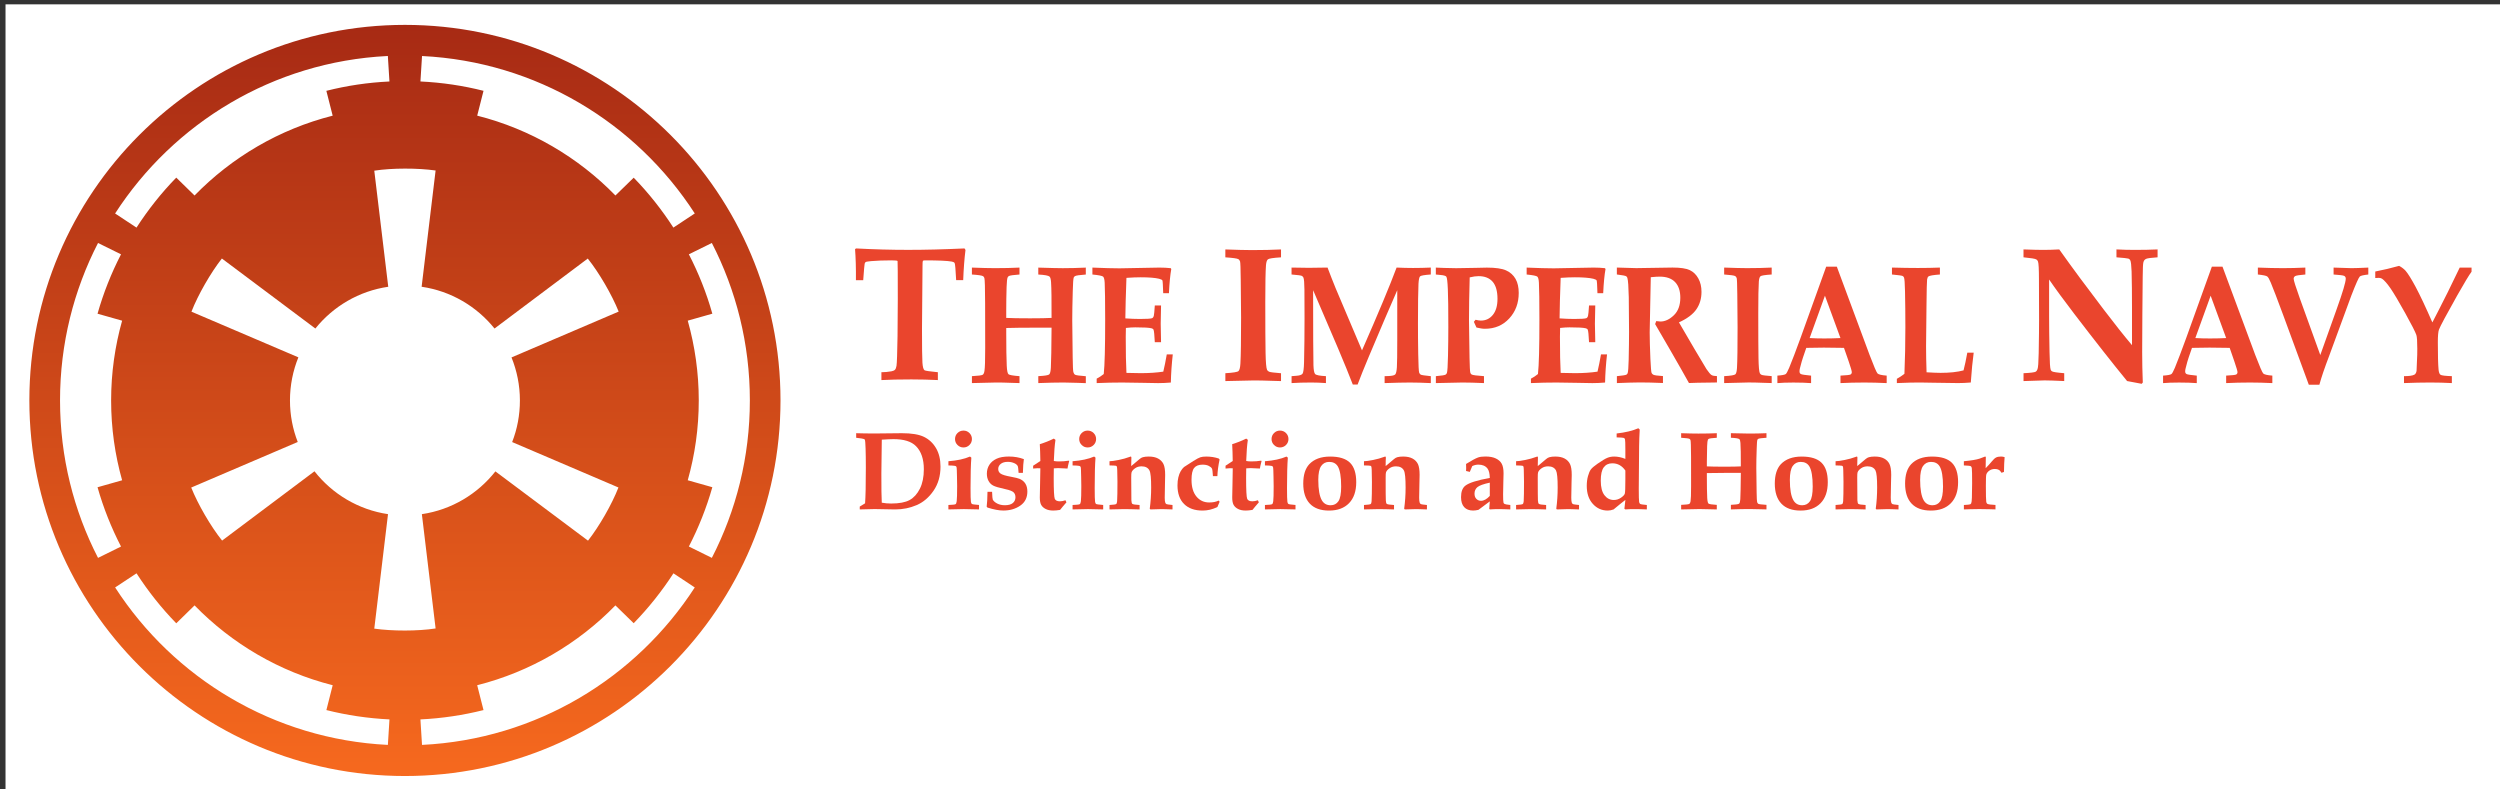
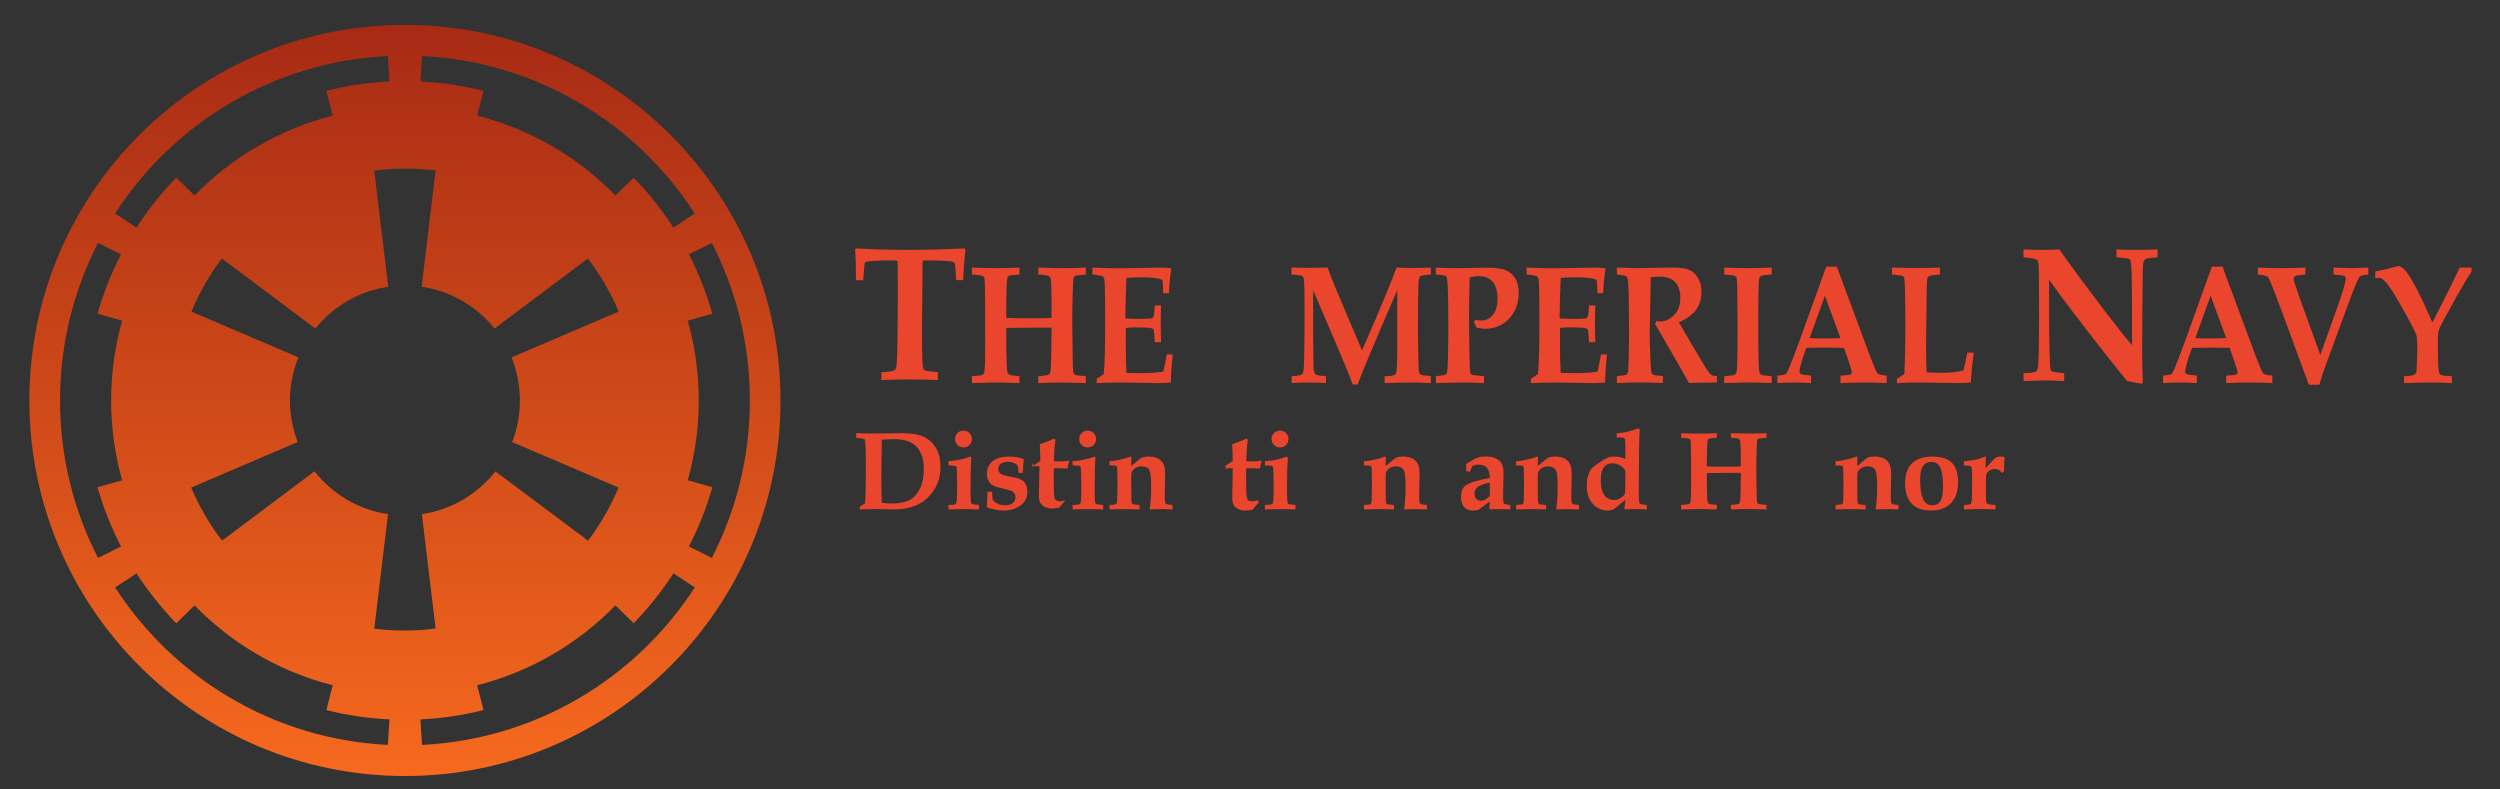
<svg xmlns="http://www.w3.org/2000/svg" version="1.1" id="Layer_1" x="0px" y="0px" width="453px" height="143px" viewBox="-296 -96.875 453 143" enable-background="new -296 -96.875 453 143" xml:space="preserve">
  <rect x="-296" y="-96.875" width="453" height="143" fill="#333333" stroke="none" />
  <g id="Layer_1_1_">
-     <rect x="-295" y="-96.088" fill="#FFFFFF" width="452.25" height="143.588" />
-   </g>
+     </g>
  <g id="Layer_2">
    <g id="l1" transform="translate(-187.143,-110.934)">
      <linearGradient id="p1_1_" gradientUnits="userSpaceOnUse" x1="151.66" y1="4.511" x2="151.66" y2="140.617" gradientTransform="matrix(1 0 0 -1 -187.143 159.184)">
        <stop offset="0" style="stop-color:#F6691E" />
        <stop offset="1" style="stop-color:#A72A14" />
      </linearGradient>
      <path id="p1" fill="url(#p1_1_)" d="M-35.483,18.567c-37.568,0-68.054,30.488-68.054,68.053c0,37.564,30.485,68.053,68.054,68.053    s68.053-30.488,68.053-68.053C32.571,49.055,2.083,18.567-35.483,18.567z M-38.694,24.21c0.037-0.006,0.075,0,0.116,0l0.288,4.615    c-3.927,0.184-7.744,0.759-11.431,1.693l1.144,4.5c-9.667,2.452-18.284,7.542-25.029,14.466l-3.313-3.241    c-2.696,2.768-5.102,5.802-7.204,9.059l-3.878-2.561C-77.408,36.362-59.371,25.258-38.694,24.21z M-32.385,24.21    c20.725,1.014,38.81,12.124,49.421,28.528L13.159,55.3c-2.097-3.247-4.502-6.286-7.19-9.043l-3.313,3.224    c-6.75-6.929-15.37-12.015-25.043-14.466l1.144-4.5c-3.685-0.934-7.504-1.506-11.431-1.693L-32.385,24.21z M-35.483,44.61    c1.968-0.005,3.936,0.113,5.557,0.342l-2.532,21.067c5.319,0.776,9.986,3.563,13.207,7.567L-2.353,60.91    c2.055,2.562,4.381,6.571,5.598,9.611l-19.416,8.304c0.976,2.414,1.521,5.038,1.521,7.798c0,2.658-0.492,5.203-1.405,7.538    l19.26,8.231c-1.19,3.058-3.491,7.058-5.514,9.635l-16.783-12.552c-3.214,4.09-7.936,6.954-13.323,7.75l2.49,20.712    c-3.241,0.501-7.873,0.492-11.113,0.031l2.488-20.743c-5.393-0.802-10.107-3.671-13.323-7.767l-16.739,12.555    c-2.054-2.557-4.378-6.568-5.597-9.609l19.3-8.256c-0.909-2.34-1.406-4.868-1.406-7.523c0-2.762,0.542-5.398,1.521-7.814    l-19.374-8.276c1.188-3.053,3.491-7.055,5.513-9.633l16.94,12.687c3.22-4.004,7.886-6.791,13.208-7.567l-2.532-21.035    C-39.417,44.734-37.449,44.613-35.483,44.61z M-91.094,58.087l4.165,2.055c-1.757,3.406-3.191,7.007-4.255,10.761l4.456,1.262    c-1.292,4.596-1.993,9.445-1.993,14.455c0,5.015,0.698,9.867,1.993,14.466l-4.456,1.263c1.061,3.75,2.501,7.342,4.255,10.743    l-4.165,2.056c-4.403-8.557-6.885-18.254-6.885-28.529C-97.979,76.346-95.497,66.646-91.094,58.087z M20.13,58.087    c4.401,8.559,6.888,18.258,6.888,28.53c0,10.274-2.487,19.974-6.888,28.528l-4.165-2.056c1.754-3.404,3.191-6.993,4.253-10.746    l-4.456-1.26c1.299-4.602,1.997-9.452,1.997-14.466c0-5.007-0.703-9.858-1.997-14.455l4.456-1.262    c-1.059-3.757-2.497-7.357-4.253-10.761L20.13,58.087z M-84.12,117.945c2.103,3.251,4.511,6.29,7.204,9.055l3.313-3.244    c6.746,6.926,15.362,12.02,25.029,14.465l-1.143,4.504c3.684,0.925,7.503,1.499,11.431,1.69l-0.289,4.619    c-20.727-1.019-38.81-12.13-49.422-28.53L-84.12,117.945z M13.171,117.945l3.862,2.56c-10.611,16.4-28.696,27.515-49.421,28.53    l-0.288-4.619c3.925-0.186,7.743-0.766,11.431-1.69l-1.145-4.504c9.671-2.45,18.295-7.533,25.045-14.465l3.312,3.229    C8.657,124.218,11.071,121.191,13.171,117.945z" />
    </g>
  </g>
  <g id="Layer_3">
    <path fill="#EA452D" d="M-136.289-28.005v-1.422c0.583,0,1.198-0.058,1.829-0.17c0.302-0.058,0.51-0.153,0.634-0.286   c0.124-0.126,0.215-0.369,0.276-0.723c0.076-0.487,0.133-2.273,0.184-5.366c0.029-2.198,0.046-4.436,0.046-6.723   c0-4.502-0.011-6.789-0.041-6.879c-0.022-0.08-0.385-0.124-1.085-0.124c-1.428,0-2.656,0.046-3.687,0.135   c-0.597,0.061-0.934,0.11-1.014,0.173c-0.075,0.058-0.132,0.153-0.176,0.299c-0.041,0.142-0.127,1.138-0.262,2.982h-1.322   c0.02-2.172-0.035-4.041-0.156-5.612l0.173-0.138c3.232,0.173,6.374,0.259,9.431,0.259c3.048,0,6.461-0.085,10.235-0.259   l0.173,0.277c-0.197,1.558-0.337,3.384-0.417,5.473h-1.277c-0.094-1.913-0.184-2.947-0.276-3.105   c-0.076-0.127-0.239-0.212-0.496-0.259c-0.82-0.153-2.45-0.222-4.894-0.222c-0.204,0-0.325,0.032-0.366,0.098   c-0.043,0.078-0.061,0.383-0.061,0.902l-0.096,11.432c0,3.316,0.027,5.352,0.079,6.107c0.053,0.755,0.171,1.21,0.371,1.369   c0.132,0.1,0.944,0.218,2.425,0.36v1.422c-1.509-0.075-3.114-0.118-4.807-0.118C-133.091-28.124-134.903-28.083-136.289-28.005z" />
    <path fill="#EA452D" d="M-119.887-27.46v-1.256c1.155-0.061,1.809-0.147,1.965-0.26c0.154-0.115,0.256-0.349,0.308-0.709   c0.089-0.542,0.132-1.921,0.132-4.132l-0.014-8.161c-0.005-2.751-0.055-4.257-0.132-4.502c-0.044-0.15-0.121-0.266-0.225-0.343   c-0.179-0.127-0.853-0.234-2.037-0.311v-1.256c1.754,0.069,3.145,0.103,4.173,0.103c1.622,0,3.106-0.034,4.449-0.103v1.256   c-1.078,0.077-1.712,0.17-1.905,0.267c-0.115,0.061-0.198,0.151-0.248,0.269c-0.09,0.19-0.15,0.77-0.184,1.734   c-0.046,1.431-0.066,2.886-0.066,4.354v1.239c0.91,0.052,2.353,0.075,4.326,0.075c1.763,0,3.057-0.025,3.885-0.075   c0.013-3.229-0.017-5.378-0.088-6.44c-0.038-0.568-0.129-0.917-0.277-1.046c-0.198-0.184-0.877-0.313-2.039-0.372v-1.256   c2.179,0.069,3.655,0.104,4.428,0.104c1.319,0,2.713-0.035,4.183-0.104v1.256c-1.124,0.078-1.775,0.176-1.954,0.286   c-0.112,0.061-0.19,0.149-0.239,0.268c-0.075,0.207-0.135,1.02-0.17,2.432c-0.061,2.172-0.094,3.923-0.094,5.265l0.08,6.775   c0.021,1.53,0.061,2.408,0.118,2.639c0.061,0.23,0.17,0.392,0.308,0.484c0.139,0.096,0.786,0.19,1.954,0.277v1.256l-1.454-0.055   c-1.093-0.041-1.954-0.061-2.576-0.061c-1.297,0-2.82,0.037-4.583,0.104v-1.256c1.165-0.061,1.827-0.165,1.984-0.321   c0.162-0.157,0.257-0.564,0.294-1.224c0.061-1.135,0.104-3.546,0.126-7.239c-0.979,0-2.067,0-3.263,0   c-1.883,0-3.532,0.018-4.948,0.058v0.986c0,2.604,0.031,4.56,0.091,5.861c0.043,0.879,0.15,1.382,0.313,1.53   c0.165,0.144,0.833,0.264,1.998,0.349v1.256l-1.553-0.046c-0.983-0.041-1.858-0.06-2.633-0.06L-119.887-27.46z" />
    <path fill="#EA452D" d="M-97.283-27.46v-0.804c0.466-0.239,0.896-0.518,1.281-0.835c0.173-1.55,0.259-4.816,0.259-9.785   c0-3.393-0.034-5.638-0.088-6.74c-0.03-0.585-0.118-0.957-0.274-1.115c-0.149-0.152-0.8-0.284-1.952-0.394v-1.256   c2.073,0.088,3.701,0.135,4.902,0.135l7.233-0.135c0.764,0,1.446,0.038,2.065,0.107l0.09,0.163   c-0.195,1.098-0.334,2.553-0.423,4.373h-1.037c-0.043-1.451-0.093-2.226-0.15-2.331c-0.058-0.097-0.253-0.19-0.599-0.288   c-0.723-0.174-1.833-0.265-3.336-0.265c-0.737,0-1.595,0.035-2.578,0.104c-0.114,3.073-0.177,5.522-0.198,7.342   c0.939,0.066,1.817,0.104,2.642,0.104c1.222,0,1.951-0.046,2.201-0.138c0.144-0.061,0.25-0.203,0.313-0.431   c0.049-0.18,0.116-0.803,0.182-1.877h1.132c-0.043,1.682-0.063,2.781-0.063,3.292l0.063,3.359h-1.132   c-0.061-1.308-0.144-2.065-0.233-2.262c-0.055-0.124-0.173-0.204-0.36-0.253c-0.435-0.116-1.416-0.17-2.955-0.17   c-0.481,0-1.045,0.035-1.69,0.107c-0.021,0.524-0.027,1.058-0.027,1.605c0,2.834,0.041,5.011,0.126,6.539l2.613,0.049   c1.481,0,2.837-0.093,4.065-0.274c0.221-0.913,0.429-1.965,0.63-3.128h1.088c-0.198,1.765-0.316,3.471-0.35,5.102   c-0.802,0.069-1.568,0.104-2.3,0.104c-0.484,0-1.435-0.018-2.851-0.052c-1.322-0.035-2.542-0.055-3.658-0.055   C-94.121-27.564-95.661-27.527-97.283-27.46z" />
-     <path fill="#EA452D" d="M-73.965-27.825v-1.424c1.41-0.082,2.207-0.214,2.386-0.392c0.184-0.182,0.299-0.63,0.34-1.348   c0.086-1.495,0.124-4.28,0.124-8.366c0-1.558-0.018-3.827-0.063-6.797c-0.019-2.028-0.061-3.143-0.118-3.339   c-0.066-0.198-0.17-0.342-0.329-0.432c-0.225-0.124-1.006-0.236-2.342-0.322v-1.432c2.114,0.077,3.73,0.118,4.854,0.118   c1.93,0,3.671-0.041,5.235-0.118v1.432c-1.407,0.086-2.2,0.209-2.38,0.366c-0.188,0.156-0.298,0.506-0.346,1.061   c-0.082,1.089-0.126,3.295-0.126,6.616c0,4.417,0.017,7.501,0.051,9.238c0.034,1.743,0.118,2.779,0.27,3.105   c0.067,0.146,0.197,0.265,0.399,0.348c0.203,0.084,0.906,0.17,2.132,0.266v1.423l-1.817-0.052   c-1.147-0.041-2.177-0.066-3.078-0.066L-73.965-27.825z" />
    <path fill="#EA452D" d="M-61.966-27.46v-1.256l0.782-0.061c0.636-0.038,1.035-0.165,1.195-0.368   c0.161-0.214,0.256-0.917,0.284-2.124c0.059-2.452,0.087-5.11,0.087-7.971c0-1.521-0.006-3.252-0.02-5.188   c-0.014-1.173-0.068-1.888-0.18-2.146c-0.051-0.129-0.152-0.233-0.287-0.311c-0.144-0.078-0.765-0.165-1.868-0.253v-1.256   c1.063,0.031,2.099,0.046,3.111,0.046c1.181,0,2.321-0.016,3.412-0.046c0.478,1.264,0.965,2.515,1.474,3.758   c0.36,0.885,1.949,4.636,4.771,11.252c2.987-6.795,5.072-11.799,6.268-15.01c1.046,0.052,2.042,0.075,2.984,0.075   c1.114,0,2.183-0.025,3.215-0.075v1.256c-1.145,0.078-1.794,0.193-1.949,0.342c-0.146,0.15-0.242,0.609-0.284,1.375   c-0.059,1.25-0.093,3.63-0.093,7.141c0,1.764,0.011,3.636,0.048,5.604c0.034,1.964,0.087,3.076,0.174,3.335   c0.062,0.148,0.155,0.266,0.267,0.343c0.113,0.078,0.726,0.176,1.84,0.283v1.256c-1.42-0.067-2.684-0.104-3.795-0.104   c-1.123,0-2.647,0.037-4.577,0.104v-1.256l0.782-0.027c0.613-0.034,0.993-0.126,1.145-0.294c0.149-0.167,0.25-0.593,0.295-1.295   c0.048-0.703,0.067-2.357,0.067-4.963v-8.996c-1.356,3.07-3.072,7.1-5.173,12.083c-0.861,2.049-1.533,3.719-2.012,5.013h-0.869   c-0.661-1.71-1.533-3.878-2.642-6.487l-4.548-10.612v2.025c0,5.602,0.02,9.464,0.059,11.583c0.031,0.853,0.124,1.38,0.301,1.581   c0.183,0.2,0.827,0.326,1.961,0.387v1.256c-0.892-0.068-1.778-0.104-2.675-0.104C-59.738-27.564-60.925-27.527-61.966-27.46z" />
    <path fill="#EA452D" d="M-35.821-27.46v-1.256c1.041-0.084,1.631-0.184,1.772-0.283c0.104-0.061,0.186-0.165,0.233-0.313   c0.09-0.248,0.155-1.276,0.194-3.086c0.039-1.809,0.059-3.568,0.059-5.265c0-3.172-0.025-5.439-0.087-6.799   c-0.056-1.367-0.149-2.125-0.278-2.284c-0.121-0.16-0.503-0.265-1.14-0.313l-0.759-0.072v-1.256l1.485,0.061   c0.923,0.031,1.654,0.046,2.197,0.046c0.743,0,1.947-0.021,3.604-0.06c0.895-0.027,1.55-0.044,1.969-0.044   c1.57,0,2.729,0.17,3.477,0.506c0.748,0.337,1.322,0.848,1.71,1.53c0.391,0.685,0.579,1.535,0.579,2.554   c0,1.844-0.574,3.386-1.724,4.629c-1.15,1.242-2.613,1.862-4.397,1.862c-0.23,0-0.467-0.018-0.72-0.062   c-0.253-0.037-0.529-0.092-0.815-0.164c-0.152-0.352-0.307-0.695-0.473-1.031l0.304-0.373c0.188,0.047,0.371,0.084,0.529,0.107   c0.166,0.03,0.31,0.041,0.439,0.041c0.889,0,1.609-0.343,2.171-1.034c0.557-0.689,0.838-1.657,0.838-2.902   c0-1.38-0.29-2.414-0.869-3.096c-0.583-0.675-1.432-1.02-2.557-1.02c-0.456,0-0.99,0.072-1.609,0.224   c-0.084,3.063-0.129,5.655-0.129,7.781c0,0.712,0.034,2.996,0.101,6.841c0.028,1.518,0.073,2.391,0.135,2.622   c0.045,0.17,0.124,0.289,0.248,0.357c0.191,0.11,0.937,0.209,2.233,0.297v1.256c-1.55-0.067-2.853-0.104-3.916-0.104   C-31.489-27.564-33.09-27.527-35.821-27.46z" />
    <path fill="#EA452D" d="M-18.594-27.46v-0.804c0.464-0.239,0.889-0.518,1.271-0.835c0.18-1.55,0.264-4.816,0.264-9.785   c0-3.393-0.034-5.638-0.09-6.74c-0.028-0.585-0.118-0.957-0.276-1.115c-0.146-0.152-0.796-0.284-1.946-0.394v-1.256   c2.064,0.088,3.696,0.135,4.895,0.135l7.235-0.135c0.768,0,1.452,0.038,2.064,0.107l0.096,0.163   c-0.2,1.098-0.337,2.553-0.422,4.373h-1.041c-0.042-1.451-0.09-2.226-0.152-2.331c-0.056-0.097-0.253-0.19-0.596-0.288   c-0.726-0.174-1.845-0.265-3.342-0.265c-0.731,0-1.592,0.035-2.574,0.104c-0.112,3.073-0.183,5.522-0.197,7.342   c0.939,0.066,1.82,0.104,2.642,0.104c1.221,0,1.952-0.046,2.2-0.138c0.146-0.061,0.253-0.203,0.312-0.431   c0.059-0.18,0.11-0.803,0.183-1.877h1.131c-0.045,1.682-0.067,2.781-0.067,3.292l0.067,3.359h-1.131   c-0.065-1.308-0.141-2.065-0.236-2.262c-0.053-0.124-0.171-0.204-0.36-0.253c-0.434-0.116-1.421-0.17-2.954-0.17   c-0.478,0-1.041,0.035-1.693,0.107c-0.02,0.524-0.028,1.058-0.028,1.605c0,2.834,0.047,5.011,0.132,6.539l2.608,0.049   c1.485,0,2.838-0.093,4.068-0.274c0.219-0.913,0.43-1.965,0.63-3.128h1.094c-0.203,1.765-0.318,3.471-0.354,5.102   c-0.799,0.069-1.564,0.104-2.304,0.104c-0.484,0-1.429-0.018-2.847-0.052c-1.325-0.035-2.543-0.055-3.657-0.055   C-15.436-27.564-16.974-27.527-18.594-27.46z" />
    <path fill="#EA452D" d="M-3.021-27.46v-1.256c1.019-0.096,1.604-0.19,1.747-0.283c0.096-0.061,0.172-0.153,0.211-0.286   c0.084-0.239,0.146-1.042,0.18-2.416c0.048-2.128,0.067-3.802,0.067-5.024c0-1.653-0.017-3.752-0.05-6.297   c-0.04-1.9-0.124-3.065-0.253-3.494c-0.04-0.129-0.107-0.228-0.211-0.299c-0.138-0.097-0.706-0.204-1.696-0.325v-1.256   c1.814,0.069,2.982,0.103,3.511,0.103l6.585-0.103c1.426,0,2.467,0.158,3.123,0.468c0.652,0.313,1.167,0.816,1.544,1.505   c0.386,0.69,0.574,1.5,0.574,2.436c0,1.192-0.301,2.236-0.912,3.134c-0.607,0.903-1.665,1.7-3.173,2.391l2.796,4.791l2.186,3.664   c0.414,0.596,0.715,0.957,0.915,1.083c0.203,0.126,0.535,0.187,0.99,0.198v1.15l-0.776,0.014c-2.225,0.022-3.657,0.052-4.298,0.089   c-0.763-1.38-1.902-3.387-3.418-6.012L3.91-38.149c0.082-0.177,0.146-0.349,0.2-0.543c0.349,0.052,0.605,0.076,0.773,0.076   c0.816,0,1.621-0.375,2.408-1.121c0.788-0.752,1.181-1.814,1.181-3.197c0-1.207-0.306-2.144-0.934-2.814   c-0.625-0.665-1.559-1-2.808-1c-0.396,0-0.934,0.035-1.609,0.104l-0.087,4.404l-0.112,5.583c0,1.264,0.048,2.88,0.132,4.854   c0.07,1.484,0.141,2.317,0.211,2.495c0.053,0.13,0.154,0.231,0.284,0.314c0.186,0.118,0.779,0.204,1.778,0.264v1.256   c-1.576-0.066-2.965-0.103-4.181-0.103C-0.146-27.564-1.53-27.527-3.021-27.46z" />
    <path fill="#EA452D" d="M16.417-27.46v-1.256c1.198-0.066,1.885-0.184,2.037-0.343c0.16-0.159,0.253-0.547,0.29-1.176   c0.076-1.312,0.104-3.761,0.104-7.339c0-1.374-0.017-3.361-0.051-5.965c-0.017-1.781-0.056-2.757-0.107-2.933   c-0.048-0.176-0.146-0.3-0.278-0.381c-0.188-0.108-0.858-0.204-1.995-0.284v-1.256c1.806,0.069,3.185,0.103,4.141,0.103   c1.648,0,3.134-0.034,4.473-0.103v1.256c-1.204,0.078-1.874,0.185-2.031,0.319c-0.158,0.135-0.253,0.443-0.298,0.934   c-0.067,0.949-0.104,2.886-0.104,5.8c0,3.878,0.014,6.583,0.042,8.103c0.028,1.53,0.107,2.44,0.242,2.726   c0.048,0.129,0.16,0.23,0.326,0.305c0.175,0.075,0.782,0.149,1.823,0.227v1.257l-1.547-0.046c-0.979-0.041-1.862-0.061-2.627-0.061   L16.417-27.46z" />
    <path fill="#EA452D" d="M26.057-28.814c0.824-0.052,1.333-0.146,1.528-0.285c0.124-0.097,0.332-0.476,0.613-1.135   c0.534-1.292,1.218-3.084,2.053-5.383l4.653-12.935h1.93l5.947,16.025c0.765,2.02,1.244,3.128,1.424,3.318   c0.18,0.191,0.731,0.326,1.662,0.395v1.357c-1.432-0.067-2.782-0.104-4.042-0.104c-1.525,0-2.959,0.037-4.33,0.104v-1.357   c1.044-0.052,1.646-0.115,1.809-0.195c0.157-0.084,0.242-0.23,0.242-0.444c0-0.185-0.183-0.814-0.551-1.895l-0.867-2.493   c-1.085-0.028-2.307-0.046-3.646-0.046c-1.165,0-2.228,0.019-3.185,0.046l-0.577,1.682c-0.16,0.45-0.352,1.132-0.579,2.034   c-0.054,0.208-0.07,0.392-0.07,0.553c0,0.225,0.076,0.384,0.253,0.476c0.171,0.093,0.782,0.184,1.845,0.285v1.357   c-0.86-0.066-1.927-0.104-3.204-0.104c-1.221,0-2.186,0.038-2.903,0.104v-1.36H26.057z M34.679-43.292l-2.773,7.674   c0.805,0.051,1.693,0.072,2.672,0.072c1.013,0,1.986-0.024,2.914-0.072L34.679-43.292z" />
    <path fill="#EA452D" d="M47.709-27.46v-0.775c0.484-0.26,0.937-0.565,1.373-0.907c0.113-2.703,0.172-5.511,0.172-8.432   c0-2.298-0.022-4.464-0.065-6.504c-0.028-1.456-0.09-2.288-0.183-2.506c-0.045-0.129-0.132-0.225-0.27-0.291   s-0.773-0.152-1.913-0.262v-1.256c1.693,0.052,3.26,0.075,4.709,0.075c1.398,0,2.726-0.025,3.98-0.075v1.256   c-1.204,0.089-1.896,0.207-2.082,0.357c-0.115,0.088-0.191,0.273-0.239,0.542c-0.047,0.275-0.082,1.883-0.112,4.827l-0.076,7.265   c0,1.363,0.028,2.938,0.09,4.73c1.142,0.066,1.989,0.101,2.543,0.101c1.643,0,3.032-0.148,4.158-0.447   c0.233-0.893,0.458-1.965,0.681-3.206h1.159c-0.197,1.449-0.377,3.249-0.526,5.401c-0.835,0.069-1.595,0.104-2.298,0.104   l-4.754-0.068l-2.126-0.036C50.95-27.575,49.543-27.539,47.709-27.46z" />
    <path fill="#EA452D" d="M70.664-27.825v-1.424c1.26-0.058,1.983-0.15,2.214-0.277c0.138-0.083,0.242-0.236,0.312-0.44   c0.118-0.269,0.191-1.233,0.22-2.875c0.05-2.719,0.07-4.768,0.07-6.153l-0.022-7.189c0-1.907-0.059-3.004-0.172-3.301   c-0.059-0.17-0.16-0.294-0.292-0.373c-0.208-0.138-0.979-0.264-2.335-0.391v-1.432c1.612,0.061,2.799,0.087,3.573,0.087   c0.85,0,1.817-0.027,2.903-0.087c2.374,3.342,5.058,6.965,8.04,10.871c1.986,2.613,3.702,4.774,5.143,6.479v-6.751   c0-2.559-0.021-4.76-0.073-6.612c-0.04-1.103-0.115-1.777-0.248-2.03c-0.062-0.137-0.171-0.231-0.337-0.294   c-0.169-0.055-0.878-0.135-2.158-0.233v-1.432c1.117,0.061,2.236,0.086,3.328,0.086c1.524,0,2.897-0.025,4.124-0.086v1.432   c-1.143,0.074-1.829,0.167-2.06,0.272c-0.135,0.058-0.241,0.137-0.329,0.236c-0.076,0.102-0.138,0.231-0.183,0.396   c-0.073,0.264-0.112,1.141-0.124,2.615l-0.062,6.796l-0.034,6.853c0,1.834,0.04,3.675,0.113,5.514l-0.197,0.239   c-1.261-0.248-2.138-0.415-2.647-0.498c-2.639-3.224-5.825-7.28-9.562-12.163c-1.89-2.471-3.415-4.548-4.571-6.236v6.608   c0,1.8,0.025,3.972,0.076,6.506c0.028,1.871,0.102,2.944,0.208,3.229c0.04,0.124,0.124,0.22,0.236,0.292   c0.194,0.124,0.934,0.239,2.22,0.34v1.423c-1.657-0.076-2.833-0.118-3.553-0.118C73.899-27.943,72.622-27.901,70.664-27.825z" />
    <path fill="#EA452D" d="M95.942-28.814c0.821-0.052,1.333-0.146,1.524-0.285c0.135-0.097,0.338-0.476,0.622-1.135   c0.531-1.292,1.209-3.084,2.048-5.383l4.652-12.935h1.93l5.944,16.025c0.771,2.02,1.252,3.128,1.429,3.318   c0.175,0.191,0.731,0.326,1.657,0.395v1.357c-1.427-0.067-2.779-0.104-4.042-0.104c-1.517,0-2.96,0.037-4.327,0.104v-1.357   c1.044-0.052,1.643-0.115,1.807-0.195c0.165-0.084,0.247-0.23,0.247-0.444c0-0.185-0.186-0.814-0.554-1.895l-0.861-2.493   c-1.094-0.028-2.304-0.046-3.648-0.046c-1.165,0-2.23,0.019-3.182,0.046l-0.582,1.682c-0.163,0.45-0.349,1.132-0.574,2.034   c-0.056,0.208-0.079,0.392-0.079,0.553c0,0.225,0.085,0.384,0.257,0.476c0.171,0.093,0.784,0.184,1.848,0.285v1.357   c-0.857-0.066-1.93-0.104-3.207-0.104c-1.221,0-2.183,0.038-2.902,0.104v-1.36H95.942z M104.57-43.292l-2.777,7.674   c0.805,0.051,1.693,0.072,2.67,0.072c1.021,0,1.989-0.024,2.917-0.072L104.57-43.292z" />
    <path fill="#EA452D" d="M113.124-47.134v-1.256c1.671,0.069,3.19,0.103,4.58,0.103c1.221,0,2.568-0.034,4.025-0.103v1.256   c-1.016,0.077-1.623,0.176-1.823,0.276c-0.188,0.106-0.295,0.271-0.295,0.496c0,0.294,0.371,1.466,1.108,3.528l3.719,10.29   l2.971-8.325c1.097-3.062,1.643-4.903,1.643-5.519c0-0.228-0.096-0.394-0.278-0.492c-0.188-0.102-0.83-0.185-1.927-0.253v-1.256   c1.611,0.069,2.687,0.103,3.229,0.103c0.573,0,1.595-0.034,3.061-0.103v1.256c-0.884,0.097-1.396,0.218-1.536,0.357   c-0.208,0.187-0.715,1.336-1.53,3.433l-4.034,10.978c-0.827,2.166-1.415,3.9-1.767,5.206h-1.913l-4.652-12.652   c-1.069-2.889-1.817-4.843-2.245-5.865c-0.247-0.604-0.458-0.973-0.642-1.108C114.641-46.916,114.075-47.037,113.124-47.134z" />
    <path fill="#EA452D" d="M139.604-27.46v-1.256c0.903,0,1.522-0.084,1.877-0.266c0.202-0.113,0.337-0.343,0.399-0.685   c0.02-0.102,0.062-1.075,0.12-2.916l0.012-1.083c0-1.344-0.054-2.183-0.172-2.523c-0.194-0.556-0.866-1.878-2.022-3.958   c-1.153-2.084-2.039-3.571-2.652-4.47c-0.619-0.893-1.134-1.481-1.553-1.761c-0.152-0.097-0.341-0.149-0.577-0.149l-0.639,0.031   v-1.18c1.463-0.283,2.903-0.626,4.321-1.025c0.467,0.248,0.854,0.542,1.164,0.88c0.444,0.508,1.061,1.501,1.854,2.977   c0.784,1.477,1.792,3.606,3.007,6.391l1.077-2.087c0.984-1.885,2.276-4.502,3.88-7.85h2.144v0.748   c-0.465,0.626-1.322,2.055-2.589,4.29c-1.982,3.519-3.083,5.583-3.311,6.187c-0.144,0.386-0.208,1.152-0.208,2.31   c0,2.336,0.042,3.979,0.129,4.936c0.048,0.506,0.166,0.823,0.352,0.95c0.181,0.133,0.872,0.216,2.06,0.254v1.256   c-1.283-0.067-2.582-0.104-3.904-0.104C142.92-27.564,141.334-27.527,139.604-27.46z" />
    <g>
      <path fill="#EA452D" d="M-140.213-4.567v-0.515c0.453-0.261,0.775-0.458,0.965-0.588c0.093-1.153,0.139-3.313,0.139-6.481    c0-1.373-0.015-2.521-0.046-3.438c-0.029-0.922-0.071-1.451-0.132-1.581c-0.027-0.065-0.069-0.113-0.127-0.146    c-0.098-0.056-0.582-0.135-1.447-0.236v-0.827c0.992,0.034,2.129,0.051,3.417,0.051l4.854-0.051c1.767,0,3.105,0.22,4.021,0.667    c0.914,0.447,1.643,1.128,2.181,2.048c0.539,0.92,0.806,2.034,0.806,3.348c0,1.688-0.42,3.139-1.262,4.363    c-0.841,1.221-1.864,2.093-3.07,2.608c-1.207,0.515-2.498,0.779-3.87,0.779l-3.73-0.068    C-138.113-4.635-139.012-4.612-140.213-4.567z M-136.223-5.788c0.55,0.102,1.114,0.152,1.694,0.152    c1.462,0,2.581-0.211,3.347-0.63c0.767-0.422,1.389-1.108,1.867-2.062c0.476-0.957,0.714-2.124,0.714-3.519    c0-1.829-0.473-3.224-1.417-4.18c-0.835-0.853-2.194-1.277-4.085-1.277c-0.406,0-1.111,0.034-2.117,0.096l-0.077,6.138    C-136.304-8.494-136.274-6.733-136.223-5.788z" />
      <path fill="#EA452D" d="M-124.15-4.567v-0.805c0.74-0.028,1.169-0.073,1.284-0.141c0.116-0.065,0.187-0.248,0.222-0.551    c0.052-0.417,0.078-1.328,0.078-2.74c0-0.61-0.008-1.176-0.028-1.696l-0.029-1.15c0-0.382-0.04-0.619-0.121-0.709    c-0.083-0.084-0.302-0.135-0.665-0.152l-0.737-0.028v-0.76c1.581-0.118,2.883-0.405,3.909-0.847l0.245,0.194    c-0.097,1.26-0.146,3.086-0.146,5.488c0,1.387,0.022,2.225,0.069,2.515c0.031,0.205,0.091,0.335,0.182,0.396    c0.088,0.059,0.519,0.118,1.287,0.18v0.805c-1.183-0.042-2.1-0.059-2.747-0.059C-121.702-4.624-122.635-4.606-124.15-4.567z     M-121.413-18.852c0.42,0,0.781,0.149,1.076,0.444c0.299,0.301,0.45,0.661,0.45,1.091c0,0.419-0.15,0.779-0.45,1.075    c-0.3,0.301-0.66,0.447-1.086,0.447c-0.421,0-0.781-0.149-1.08-0.447c-0.3-0.298-0.446-0.658-0.446-1.075    c0-0.428,0.149-0.791,0.446-1.091C-122.204-18.703-121.841-18.852-121.413-18.852z" />
      <path fill="#EA452D" d="M-116.234-7.757c0.031,0.849,0.075,1.322,0.126,1.417c0.144,0.27,0.415,0.506,0.809,0.709    c0.398,0.203,0.856,0.304,1.38,0.304c0.643,0,1.121-0.132,1.44-0.396C-112.158-5.99-112-6.339-112-6.775    c0-0.377-0.115-0.672-0.345-0.897c-0.23-0.214-0.72-0.408-1.478-0.568c-1.141-0.25-1.886-0.467-2.229-0.659    c-0.346-0.183-0.619-0.461-0.824-0.833c-0.204-0.366-0.305-0.802-0.305-1.316c0-0.602,0.15-1.139,0.453-1.606    c0.303-0.467,0.734-0.833,1.304-1.097c0.568-0.268,1.316-0.402,2.248-0.402c0.968,0,1.869,0.16,2.702,0.473    c-0.087,0.537-0.147,1.367-0.179,2.492h-0.777c-0.041-0.709-0.096-1.128-0.167-1.252c-0.099-0.188-0.286-0.352-0.562-0.484    c-0.381-0.177-0.786-0.267-1.222-0.267c-0.55,0-0.979,0.126-1.284,0.372c-0.302,0.245-0.458,0.551-0.458,0.922    c0,0.349,0.139,0.625,0.415,0.827c0.277,0.208,0.934,0.411,1.971,0.596c0.717,0.135,1.209,0.253,1.486,0.366    c0.461,0.197,0.809,0.484,1.048,0.861c0.239,0.383,0.36,0.861,0.36,1.435c0,1.114-0.429,1.966-1.287,2.557    c-0.858,0.594-1.882,0.889-3.067,0.889c-0.396,0-0.83-0.045-1.308-0.138c-0.479-0.09-1-0.222-1.562-0.399l-0.147-0.163    c0.079-0.574,0.128-1.474,0.147-2.701h0.835V-7.757z" />
-       <path fill="#EA452D" d="M-108.799-12.483l1.311-0.855c-0.016-1.162-0.049-2.183-0.099-3.055c0.896-0.276,1.743-0.61,2.54-1.007    l0.297,0.225c-0.144,0.957-0.242,2.231-0.297,3.832c0.303,0.056,0.599,0.079,0.896,0.079c0.668,0,1.27-0.045,1.8-0.138l0.09,0.059    l-0.09,0.354c-0.097,0.371-0.17,0.706-0.215,1.016c-0.77-0.054-1.332-0.079-1.695-0.079c-0.268,0-0.532,0.014-0.787,0.042    c-0.011,0.664-0.02,1.251-0.02,1.755c0,2.211,0.066,3.463,0.195,3.77c0.129,0.298,0.445,0.45,0.937,0.45    c0.144,0,0.299-0.017,0.467-0.048c0.169-0.037,0.348-0.079,0.539-0.143l0.166,0.379c-0.394,0.436-0.778,0.897-1.152,1.367    c-0.242,0.042-0.467,0.068-0.668,0.09c-0.204,0.017-0.393,0.028-0.561,0.028c-0.552,0-1.014-0.093-1.383-0.287    c-0.373-0.188-0.643-0.436-0.808-0.74c-0.17-0.301-0.25-0.754-0.25-1.35c0-0.315,0.017-1.142,0.049-2.484    c0.031-1.176,0.049-2.104,0.049-2.793l-0.502-0.017c-0.209,0-0.481,0.017-0.806,0.059v-0.509H-108.799z" />
+       <path fill="#EA452D" d="M-108.799-12.483l1.311-0.855c-0.016-1.162-0.049-2.183-0.099-3.055c0.896-0.276,1.743-0.61,2.54-1.007    l0.297,0.225c-0.144,0.957-0.242,2.231-0.297,3.832c0.303,0.056,0.599,0.079,0.896,0.079c0.668,0,1.27-0.045,1.8-0.138l0.09,0.059    l-0.09,0.354c-0.097,0.371-0.17,0.706-0.215,1.016c-0.77-0.054-1.332-0.079-1.695-0.079c-0.268,0-0.532,0.014-0.787,0.042    c-0.011,0.664-0.02,1.251-0.02,1.755c0,2.211,0.066,3.463,0.195,3.77c0.129,0.298,0.445,0.45,0.937,0.45    c0.144,0,0.299-0.017,0.467-0.048c0.169-0.037,0.348-0.079,0.539-0.143c-0.394,0.436-0.778,0.897-1.152,1.367    c-0.242,0.042-0.467,0.068-0.668,0.09c-0.204,0.017-0.393,0.028-0.561,0.028c-0.552,0-1.014-0.093-1.383-0.287    c-0.373-0.188-0.643-0.436-0.808-0.74c-0.17-0.301-0.25-0.754-0.25-1.35c0-0.315,0.017-1.142,0.049-2.484    c0.031-1.176,0.049-2.104,0.049-2.793l-0.502-0.017c-0.209,0-0.481,0.017-0.806,0.059v-0.509H-108.799z" />
      <path fill="#EA452D" d="M-101.65-4.567v-0.805c0.74-0.028,1.169-0.073,1.284-0.141c0.115-0.065,0.19-0.248,0.222-0.551    c0.052-0.417,0.077-1.328,0.077-2.74c0-0.61-0.008-1.176-0.028-1.696l-0.03-1.15c0-0.382-0.039-0.619-0.124-0.709    c-0.08-0.084-0.302-0.135-0.663-0.152l-0.737-0.028v-0.76c1.581-0.118,2.883-0.405,3.909-0.847l0.245,0.194    c-0.097,1.26-0.146,3.086-0.146,5.488c0,1.387,0.023,2.225,0.069,2.515c0.031,0.205,0.091,0.335,0.181,0.396    c0.089,0.059,0.519,0.118,1.287,0.18v0.805c-1.183-0.042-2.1-0.059-2.747-0.059C-99.201-4.624-100.135-4.606-101.65-4.567z     M-98.914-18.852c0.42,0,0.78,0.149,1.08,0.444c0.299,0.301,0.447,0.661,0.447,1.091c0,0.419-0.15,0.779-0.447,1.075    c-0.3,0.301-0.663,0.447-1.089,0.447c-0.42,0-0.78-0.149-1.077-0.447c-0.3-0.298-0.449-0.658-0.449-1.075    c0-0.428,0.149-0.791,0.449-1.091C-99.703-18.703-99.34-18.852-98.914-18.852z" />
      <path fill="#EA452D" d="M-94.956-4.567v-0.805c0.717-0.04,1.121-0.099,1.211-0.174c0.088-0.079,0.146-0.248,0.166-0.509    c0.041-0.661,0.061-1.834,0.061-3.511c0-0.827-0.012-1.542-0.04-2.141c-0.013-0.366-0.041-0.583-0.079-0.653    c-0.031-0.053-0.083-0.09-0.155-0.118c-0.072-0.022-0.458-0.05-1.165-0.064v-0.76c0.357,0,0.911-0.076,1.662-0.228    c0.755-0.158,1.386-0.329,1.902-0.529l0.267-0.09c0.093,0,0.139,0.073,0.139,0.225l-0.01,0.09c-0.02,0.18-0.028,0.656-0.028,1.415    l1.523-1.28c0.191-0.163,0.387-0.276,0.591-0.332c0.289-0.079,0.64-0.118,1.052-0.118c0.693,0,1.262,0.118,1.705,0.36    c0.44,0.236,0.767,0.574,0.973,0.996c0.208,0.422,0.308,1.086,0.308,1.98c0,0.396-0.008,0.855-0.028,1.373    c-0.033,1.066-0.049,1.986-0.049,2.763c0,0.439,0.038,0.748,0.11,0.917c0.052,0.118,0.126,0.197,0.222,0.236    c0.094,0.042,0.454,0.09,1.077,0.152v0.805l-1.209-0.042l-0.778-0.017l-2.028,0.059l-0.11-0.129    c0.17-1.249,0.256-2.526,0.256-3.843c0-1.671-0.1-2.701-0.305-3.086c-0.262-0.498-0.74-0.751-1.438-0.751    c-0.446,0-0.835,0.112-1.161,0.343c-0.326,0.225-0.542,0.467-0.64,0.726c-0.047,0.104-0.069,0.436-0.069,0.996    c0,2.386,0.009,3.75,0.028,4.093c0.021,0.346,0.076,0.56,0.167,0.639c0.118,0.098,0.56,0.168,1.319,0.208v0.805    c-1.141-0.042-2.105-0.059-2.895-0.059C-92.873-4.624-93.723-4.606-94.956-4.567z" />
-       <path fill="#EA452D" d="M-75.411-10.601h-0.806c-0.046-0.779-0.104-1.229-0.167-1.348c-0.087-0.186-0.28-0.352-0.58-0.503    c-0.3-0.155-0.677-0.228-1.129-0.228c-0.696,0-1.207,0.197-1.526,0.599c-0.319,0.396-0.478,1.114-0.478,2.146    c0,1.311,0.299,2.324,0.896,3.038c0.596,0.715,1.366,1.069,2.304,1.069c0.34,0,0.654-0.028,0.939-0.084    c0.286-0.059,0.547-0.149,0.784-0.259l0.167,0.216c-0.145,0.313-0.277,0.63-0.401,0.951c-0.432,0.211-0.875,0.374-1.325,0.484    c-0.449,0.107-0.904,0.16-1.366,0.16c-1.432,0-2.546-0.396-3.343-1.187c-0.799-0.791-1.198-1.918-1.198-3.376    c0-0.54,0.051-1.024,0.157-1.462c0.107-0.439,0.248-0.811,0.429-1.114c0.182-0.307,0.378-0.554,0.596-0.748    c0.131-0.102,0.698-0.467,1.695-1.092c0.583-0.366,1.007-0.596,1.275-0.678c0.265-0.087,0.622-0.129,1.069-0.129    c0.394,0,0.778,0.031,1.152,0.087c0.374,0.059,0.737,0.146,1.091,0.264l0.167,0.18C-75.244-12.517-75.379-11.515-75.411-10.601z" />
      <path fill="#EA452D" d="M-73.941-12.483l1.31-0.855c-0.014-1.162-0.048-2.183-0.097-3.055c0.896-0.276,1.743-0.61,2.541-1.007    l0.296,0.225c-0.143,0.957-0.242,2.231-0.296,3.832c0.302,0.056,0.599,0.079,0.896,0.079c0.668,0,1.271-0.045,1.802-0.138    l0.084,0.059l-0.084,0.354c-0.101,0.371-0.171,0.706-0.219,1.016c-0.767-0.054-1.329-0.079-1.692-0.079    c-0.268,0-0.533,0.014-0.786,0.042c-0.012,0.664-0.02,1.251-0.02,1.755c0,2.211,0.066,3.463,0.196,3.77    c0.129,0.298,0.443,0.45,0.937,0.45c0.144,0,0.3-0.017,0.468-0.048c0.167-0.037,0.346-0.079,0.538-0.143l0.166,0.379    c-0.394,0.436-0.778,0.897-1.152,1.367c-0.242,0.042-0.467,0.068-0.668,0.09c-0.205,0.017-0.393,0.028-0.563,0.028    c-0.55,0-1.013-0.093-1.383-0.287c-0.368-0.188-0.638-0.436-0.806-0.74c-0.167-0.301-0.25-0.754-0.25-1.35    c0-0.315,0.017-1.142,0.049-2.484c0.031-1.176,0.048-2.104,0.048-2.793l-0.501-0.017c-0.209,0-0.481,0.017-0.806,0.059v-0.509    H-73.941z" />
      <path fill="#EA452D" d="M-66.793-4.567v-0.805c0.743-0.028,1.17-0.073,1.283-0.141c0.116-0.065,0.191-0.248,0.222-0.551    c0.054-0.417,0.076-1.328,0.076-2.74c0-0.61-0.005-1.176-0.028-1.696l-0.031-1.15c0-0.382-0.042-0.619-0.124-0.709    c-0.082-0.084-0.301-0.135-0.661-0.152l-0.737-0.028v-0.76c1.581-0.118,2.881-0.405,3.905-0.847l0.245,0.194    c-0.096,1.26-0.149,3.086-0.149,5.488c0,1.387,0.025,2.225,0.067,2.515c0.034,0.205,0.096,0.335,0.183,0.396    c0.087,0.059,0.518,0.118,1.286,0.18v0.805c-1.181-0.042-2.099-0.059-2.746-0.059C-64.346-4.624-65.277-4.606-66.793-4.567z     M-64.059-18.852c0.422,0,0.782,0.149,1.08,0.444c0.298,0.298,0.447,0.661,0.447,1.091c0,0.419-0.149,0.779-0.447,1.075    c-0.298,0.298-0.664,0.447-1.088,0.447c-0.419,0-0.779-0.149-1.078-0.447c-0.298-0.295-0.45-0.658-0.45-1.075    c0-0.428,0.152-0.791,0.45-1.091C-64.847-18.706-64.487-18.852-64.059-18.852z" />
-       <path fill="#EA452D" d="M-59.851-9.248c0-1.559,0.363-2.726,1.091-3.511c0.872-0.922,2.132-1.387,3.784-1.387    c1.64,0,2.838,0.371,3.595,1.114c0.754,0.743,1.131,1.916,1.131,3.52c0,1.648-0.436,2.92-1.303,3.814    c-0.872,0.895-2.082,1.339-3.631,1.339c-1.522,0-2.678-0.417-3.475-1.252C-59.451-6.446-59.851-7.656-59.851-9.248z     M-57.125-9.923c0,1.75,0.222,2.996,0.667,3.742c0.349,0.571,0.872,0.858,1.569,0.858c0.608,0,1.081-0.245,1.413-0.731    c0.329-0.487,0.495-1.37,0.495-2.656c0-1.758-0.202-2.981-0.607-3.66c-0.337-0.543-0.861-0.81-1.57-0.81    c-0.61,0-1.091,0.248-1.44,0.74C-56.948-11.946-57.125-11.107-57.125-9.923z" />
      <path fill="#EA452D" d="M-48.846-4.567v-0.805c0.717-0.04,1.12-0.099,1.212-0.174c0.093-0.079,0.149-0.248,0.166-0.509    c0.04-0.661,0.062-1.834,0.062-3.511c0-0.827-0.014-1.542-0.04-2.141c-0.017-0.366-0.042-0.583-0.079-0.653    c-0.034-0.053-0.084-0.09-0.158-0.118c-0.07-0.022-0.458-0.05-1.165-0.064v-0.76c0.357,0,0.912-0.076,1.666-0.228    c0.754-0.158,1.384-0.329,1.896-0.529l0.27-0.09c0.09,0,0.138,0.073,0.138,0.225l-0.008,0.09c-0.022,0.18-0.034,0.656-0.034,1.415    l1.524-1.28c0.188-0.163,0.389-0.276,0.588-0.332c0.29-0.079,0.638-0.118,1.052-0.118c0.695,0,1.263,0.118,1.705,0.36    c0.445,0.236,0.768,0.574,0.977,0.996c0.205,0.422,0.307,1.086,0.307,1.98c0,0.396-0.009,0.855-0.031,1.373    c-0.034,1.066-0.051,1.986-0.051,2.763c0,0.439,0.04,0.748,0.11,0.917c0.054,0.118,0.126,0.197,0.222,0.236    c0.096,0.042,0.45,0.09,1.078,0.152v0.805l-1.212-0.042l-0.776-0.017l-2.031,0.059l-0.107-0.129    c0.172-1.249,0.259-2.526,0.259-3.843c0-1.671-0.104-2.701-0.307-3.086c-0.261-0.498-0.743-0.751-1.438-0.751    c-0.444,0-0.833,0.112-1.159,0.343c-0.329,0.225-0.543,0.467-0.642,0.726c-0.048,0.104-0.067,0.436-0.067,0.996    c0,2.386,0.005,3.75,0.031,4.093c0.017,0.346,0.07,0.56,0.166,0.639c0.118,0.098,0.557,0.168,1.319,0.208v0.805    c-1.139-0.042-2.107-0.059-2.895-0.059C-46.762-4.624-47.611-4.606-48.846-4.567z" />
      <path fill="#EA452D" d="M-22.33-5.372v0.805l-0.76-0.031c-0.402-0.02-0.802-0.028-1.204-0.028c-0.619,0-1.204,0.017-1.755,0.059    l-0.102-0.107l0.102-1.351l-2.059,1.536c-0.366,0.084-0.687,0.126-0.968,0.126c-0.695,0-1.232-0.205-1.615-0.619    c-0.38-0.419-0.568-1.021-0.568-1.812c0-0.979,0.259-1.668,0.776-2.071c0.669-0.526,2.146-0.993,4.434-1.406    c-0.017-0.779-0.152-1.342-0.405-1.691c-0.36-0.481-0.914-0.723-1.671-0.723c-0.177,0-0.354,0.022-0.543,0.064    c-0.183,0.042-0.374,0.107-0.56,0.2l-0.445,1.055l-0.678-0.169l0.02-0.444l-0.008-0.433l-0.011-0.394    c1.004-0.622,1.73-1.013,2.166-1.17c0.318-0.118,0.768-0.18,1.339-0.18c0.774,0,1.404,0.118,1.891,0.354    c0.486,0.23,0.841,0.545,1.063,0.951c0.223,0.402,0.335,0.987,0.335,1.752c0,0.324-0.017,0.903-0.042,1.73    c-0.025,0.855-0.04,1.542-0.04,2.062c0,0.824,0.022,1.325,0.07,1.5c0.022,0.104,0.087,0.186,0.188,0.245    C-23.278-5.498-22.926-5.434-22.33-5.372z M-26.049-9.419c-1.153,0.25-1.902,0.52-2.248,0.815    c-0.346,0.295-0.521,0.684-0.521,1.179c0,0.402,0.107,0.715,0.332,0.945c0.225,0.231,0.506,0.349,0.844,0.349    c0.518,0,1.046-0.295,1.592-0.881V-9.419z" />
      <path fill="#EA452D" d="M-21.284-4.567v-0.805c0.714-0.04,1.117-0.099,1.209-0.174c0.09-0.079,0.146-0.248,0.169-0.509    c0.04-0.661,0.056-1.834,0.056-3.511c0-0.827-0.011-1.542-0.039-2.141c-0.011-0.366-0.037-0.583-0.073-0.653    c-0.037-0.053-0.084-0.09-0.161-0.118c-0.07-0.022-0.458-0.05-1.162-0.064v-0.76c0.354,0,0.909-0.076,1.666-0.228    c0.754-0.158,1.384-0.329,1.896-0.529l0.27-0.09c0.09,0,0.135,0.073,0.135,0.225l-0.011,0.09c-0.017,0.18-0.028,0.656-0.028,1.415    l1.524-1.28c0.186-0.163,0.385-0.276,0.588-0.332c0.29-0.079,0.639-0.118,1.049-0.118c0.698,0,1.263,0.118,1.708,0.36    c0.442,0.236,0.768,0.574,0.974,0.996c0.205,0.422,0.312,1.086,0.312,1.98c0,0.396-0.011,0.855-0.034,1.373    c-0.034,1.066-0.048,1.986-0.048,2.763c0,0.439,0.034,0.748,0.104,0.917c0.056,0.118,0.129,0.197,0.225,0.236    c0.096,0.042,0.45,0.09,1.075,0.152v0.805l-1.209-0.042l-0.779-0.017l-2.028,0.059l-0.107-0.129    c0.169-1.249,0.253-2.526,0.253-3.843c0-1.671-0.101-2.701-0.301-3.086c-0.262-0.498-0.746-0.751-1.438-0.751    c-0.447,0-0.833,0.112-1.162,0.343c-0.329,0.225-0.543,0.467-0.642,0.726c-0.048,0.104-0.067,0.436-0.067,0.996    c0,2.386,0.014,3.75,0.031,4.093c0.022,0.346,0.073,0.56,0.169,0.639c0.118,0.098,0.557,0.168,1.319,0.208v0.805    c-1.139-0.042-2.107-0.059-2.895-0.059C-19.202-4.624-20.052-4.606-21.284-4.567z" />
      <path fill="#EA452D" d="M-1.485-13.721v-1.699c0-1.052-0.022-1.668-0.064-1.837c-0.031-0.126-0.096-0.211-0.188-0.262    c-0.096-0.05-0.538-0.084-1.328-0.101v-0.709c1.564-0.174,2.872-0.487,3.93-0.945l0.253,0.236    c-0.059,1.055-0.099,2.059-0.11,3.004L0.945-8.297c0,1.292,0.022,2.082,0.064,2.363c0.025,0.18,0.09,0.298,0.191,0.369    C1.3-5.495,1.705-5.434,2.408-5.372v0.805C1.606-4.609,0.821-4.626,0.062-4.626c-0.557,0-1.069,0.017-1.553,0.059l-0.166-0.118    c0.082-0.661,0.141-1.199,0.177-1.606c-0.445,0.335-1.156,0.909-2.138,1.725C-3.989-4.426-4.343-4.362-4.67-4.362    c-1.088,0-1.991-0.405-2.717-1.218C-8.116-6.39-8.479-7.47-8.479-8.817c0-0.656,0.073-1.252,0.222-1.787    c0.149-0.537,0.318-0.939,0.521-1.209c0.2-0.267,0.602-0.613,1.209-1.035c0.821-0.568,1.418-0.928,1.795-1.075    c0.377-0.152,0.788-0.225,1.238-0.225c0.32,0,0.649,0.037,0.984,0.107C-2.183-13.974-1.84-13.867-1.485-13.721z M-1.485-11.614    c-0.304-0.439-0.658-0.768-1.052-0.987c-0.388-0.214-0.827-0.324-1.308-0.324c-0.675,0-1.192,0.242-1.553,0.726    c-0.363,0.481-0.543,1.291-0.543,2.43c0,1.17,0.223,2.042,0.664,2.622c0.444,0.579,1.013,0.869,1.699,0.869    c0.467,0,0.9-0.135,1.294-0.405c0.394-0.27,0.63-0.518,0.698-0.74c0.067-0.225,0.101-1.072,0.101-2.546V-11.614z" />
      <path fill="#EA452D" d="M8.625-4.567v-0.827c0.866-0.04,1.355-0.096,1.471-0.174c0.115-0.079,0.194-0.231,0.233-0.467    c0.062-0.36,0.096-1.266,0.096-2.723l-0.006-5.387c-0.011-1.82-0.045-2.81-0.101-2.974c-0.034-0.098-0.087-0.174-0.169-0.225    c-0.129-0.084-0.641-0.155-1.524-0.208v-0.827c1.316,0.048,2.357,0.068,3.128,0.068c1.215,0,2.326-0.022,3.331-0.068v0.827    c-0.804,0.056-1.283,0.113-1.429,0.18c-0.082,0.04-0.146,0.096-0.186,0.18c-0.062,0.124-0.109,0.506-0.135,1.139    c-0.034,0.942-0.051,1.904-0.051,2.875v0.813c0.678,0.037,1.761,0.053,3.241,0.053c1.316,0,2.29-0.017,2.914-0.053    c0.006-2.129-0.017-3.547-0.07-4.253c-0.025-0.372-0.093-0.602-0.205-0.687c-0.146-0.124-0.658-0.208-1.525-0.248v-0.827    c1.632,0.048,2.734,0.068,3.314,0.068c0.984,0,2.031-0.022,3.134-0.068v0.827c-0.838,0.056-1.328,0.118-1.468,0.186    c-0.079,0.04-0.138,0.102-0.177,0.18c-0.059,0.135-0.102,0.672-0.127,1.606c-0.05,1.432-0.07,2.585-0.07,3.477l0.059,4.467    c0.017,1.016,0.045,1.592,0.09,1.741c0.048,0.155,0.124,0.259,0.225,0.321c0.104,0.062,0.593,0.124,1.468,0.18v0.827l-1.091-0.028    c-0.822-0.025-1.463-0.04-1.924-0.04c-0.973,0-2.115,0.022-3.432,0.068v-0.827c0.869-0.04,1.364-0.113,1.485-0.211    c0.121-0.104,0.194-0.372,0.22-0.808c0.045-0.748,0.073-2.34,0.098-4.776c-0.734,0-1.55,0-2.45,0c-1.412,0-2.644,0.011-3.708,0.04    v0.649c0,1.719,0.022,3.01,0.067,3.874c0.034,0.574,0.113,0.908,0.236,1.007c0.124,0.096,0.625,0.174,1.497,0.23v0.827    l-1.159-0.028c-0.737-0.028-1.396-0.042-1.975-0.042L8.625-4.567z" />
-       <path fill="#EA452D" d="M25.593-9.248c0-1.559,0.366-2.726,1.091-3.511c0.878-0.922,2.135-1.387,3.781-1.387    c1.643,0,2.841,0.371,3.595,1.114c0.757,0.743,1.134,1.916,1.134,3.52c0,1.648-0.431,2.92-1.303,3.814    c-0.869,0.895-2.079,1.339-3.629,1.339c-1.519,0-2.684-0.417-3.474-1.252C25.993-6.446,25.593-7.656,25.593-9.248z M28.322-9.923    c0,1.75,0.219,2.996,0.669,3.742c0.343,0.571,0.867,0.858,1.564,0.858c0.607,0,1.08-0.245,1.409-0.731    c0.332-0.487,0.498-1.37,0.498-2.656c0-1.758-0.203-2.981-0.611-3.66c-0.334-0.543-0.855-0.81-1.564-0.81    c-0.613,0-1.091,0.248-1.443,0.74C28.496-11.946,28.322-11.107,28.322-9.923z" />
      <path fill="#EA452D" d="M36.604-4.567v-0.805c0.714-0.04,1.117-0.099,1.209-0.174c0.09-0.079,0.146-0.248,0.169-0.509    c0.04-0.661,0.059-1.834,0.059-3.511c0-0.827-0.014-1.542-0.042-2.141c-0.012-0.366-0.037-0.583-0.073-0.653    c-0.034-0.053-0.084-0.09-0.158-0.118c-0.07-0.022-0.461-0.05-1.162-0.064v-0.76c0.354,0,0.909-0.076,1.663-0.228    c0.754-0.158,1.384-0.329,1.896-0.529l0.27-0.09c0.09,0,0.138,0.073,0.138,0.225l-0.011,0.09c-0.02,0.18-0.031,0.656-0.031,1.415    l1.525-1.28c0.188-0.163,0.388-0.276,0.588-0.332c0.29-0.079,0.639-0.118,1.052-0.118c0.695,0,1.263,0.118,1.705,0.36    c0.444,0.236,0.768,0.574,0.973,0.996c0.208,0.422,0.313,1.086,0.313,1.98c0,0.396-0.011,0.855-0.034,1.373    c-0.034,1.066-0.048,1.986-0.048,2.763c0,0.439,0.037,0.748,0.107,0.917c0.053,0.118,0.126,0.197,0.222,0.236    c0.096,0.042,0.45,0.09,1.077,0.152v0.805l-1.209-0.042l-0.779-0.017l-2.031,0.059l-0.107-0.129    c0.171-1.249,0.253-2.526,0.253-3.843c0-1.671-0.101-2.701-0.301-3.086c-0.262-0.498-0.743-0.751-1.438-0.751    c-0.444,0-0.833,0.112-1.159,0.343c-0.332,0.225-0.543,0.467-0.644,0.726c-0.048,0.104-0.065,0.436-0.065,0.996    c0,2.386,0.012,3.75,0.028,4.093c0.022,0.346,0.073,0.56,0.169,0.639c0.118,0.098,0.557,0.168,1.319,0.208v0.805    c-1.14-0.042-2.107-0.059-2.895-0.059C38.685-4.624,37.835-4.606,36.604-4.567z" />
      <path fill="#EA452D" d="M49.203-9.248c0-1.559,0.363-2.726,1.094-3.511c0.872-0.922,2.132-1.387,3.781-1.387    c1.64,0,2.838,0.371,3.595,1.114c0.754,0.743,1.134,1.916,1.134,3.52c0,1.648-0.436,2.92-1.305,3.814    c-0.87,0.895-2.079,1.339-3.632,1.339c-1.519,0-2.678-0.417-3.477-1.252C49.6-6.446,49.203-7.656,49.203-9.248z M51.929-9.923    c0,1.75,0.225,2.996,0.669,3.742c0.349,0.571,0.872,0.858,1.567,0.858c0.61,0,1.08-0.245,1.412-0.731    c0.329-0.487,0.498-1.37,0.498-2.656c0-1.758-0.203-2.981-0.611-3.66c-0.334-0.543-0.858-0.81-1.566-0.81    c-0.608,0-1.089,0.248-1.44,0.74C52.106-11.946,51.929-11.107,51.929-9.923z" />
      <path fill="#EA452D" d="M59.856-4.567v-0.805c0.661-0.034,1.043-0.073,1.139-0.121c0.076-0.042,0.144-0.101,0.188-0.186    c0.07-0.158,0.112-0.506,0.124-1.043c0.031-0.962,0.042-1.837,0.042-2.622c0-1.519-0.017-2.419-0.059-2.703    c-0.022-0.166-0.076-0.281-0.18-0.352c-0.096-0.065-0.518-0.113-1.26-0.141v-0.76c1.322-0.126,2.268-0.281,2.835-0.467l1.013-0.38    c0.096,0,0.141,0.059,0.141,0.186l-0.011,0.138c-0.017,0.417-0.028,1.01-0.028,1.781c0.332-0.318,0.703-0.729,1.114-1.221    c0.298-0.369,0.563-0.607,0.785-0.72c0.222-0.11,0.52-0.166,0.897-0.166c0.208,0,0.419,0.037,0.642,0.107    c-0.062,0.658-0.102,1.553-0.118,2.681l-0.444,0.157c-0.152-0.256-0.315-0.436-0.498-0.537c-0.183-0.104-0.414-0.158-0.701-0.158    c-0.396,0-0.731,0.107-1.018,0.307c-0.281,0.206-0.461,0.436-0.54,0.703c-0.056,0.194-0.079,0.87-0.079,2.012    c0,1.665,0.023,2.639,0.068,2.914c0.028,0.186,0.087,0.31,0.186,0.377c0.152,0.099,0.647,0.169,1.488,0.208v0.805l-1.103-0.031    c-0.703-0.02-1.311-0.028-1.823-0.028c-0.487,0-1.049,0.008-1.693,0.028L59.856-4.567z" />
    </g>
  </g>
</svg>